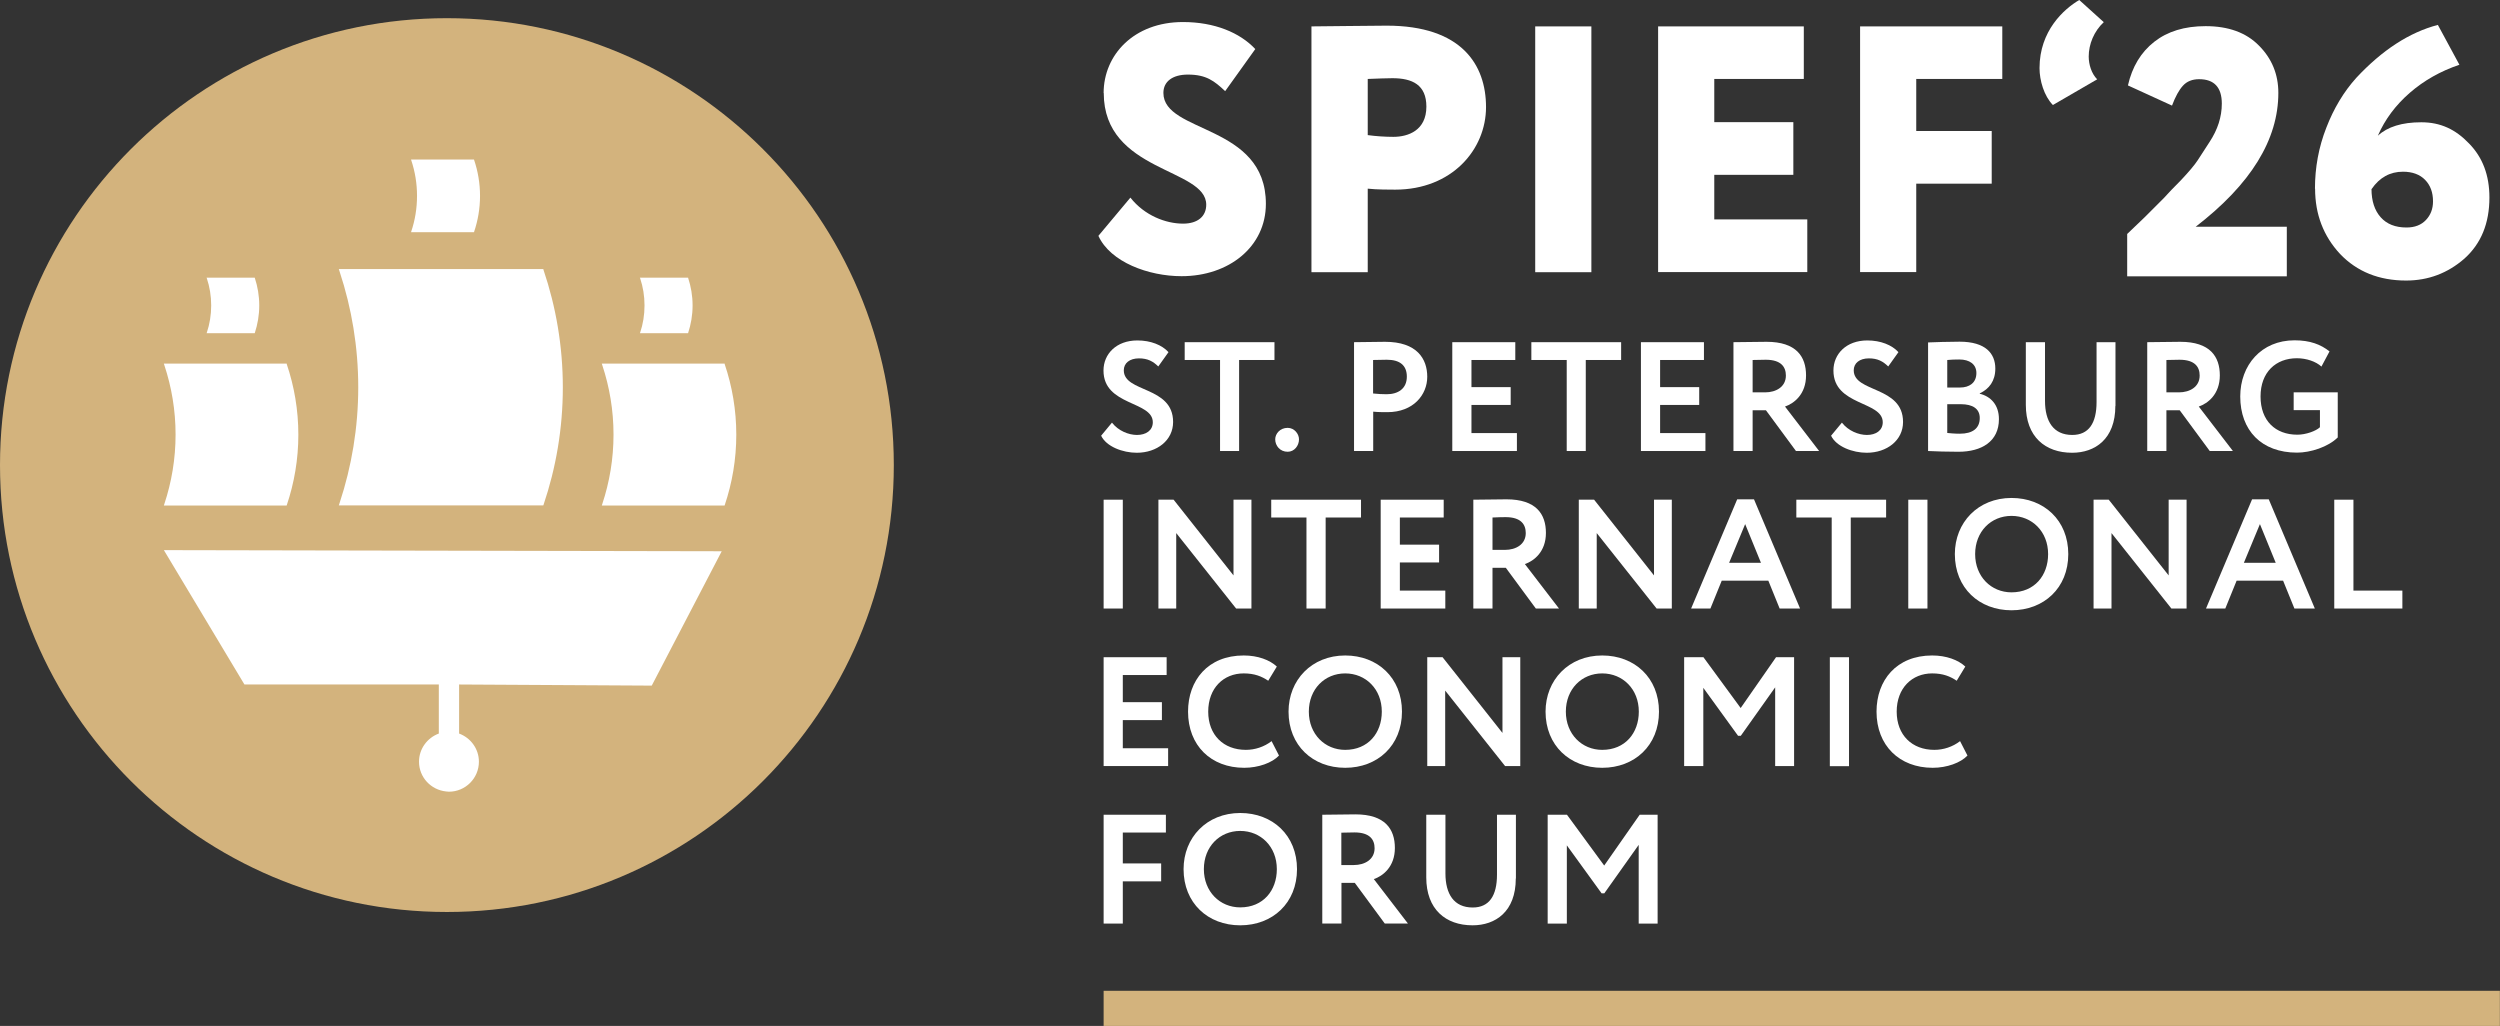
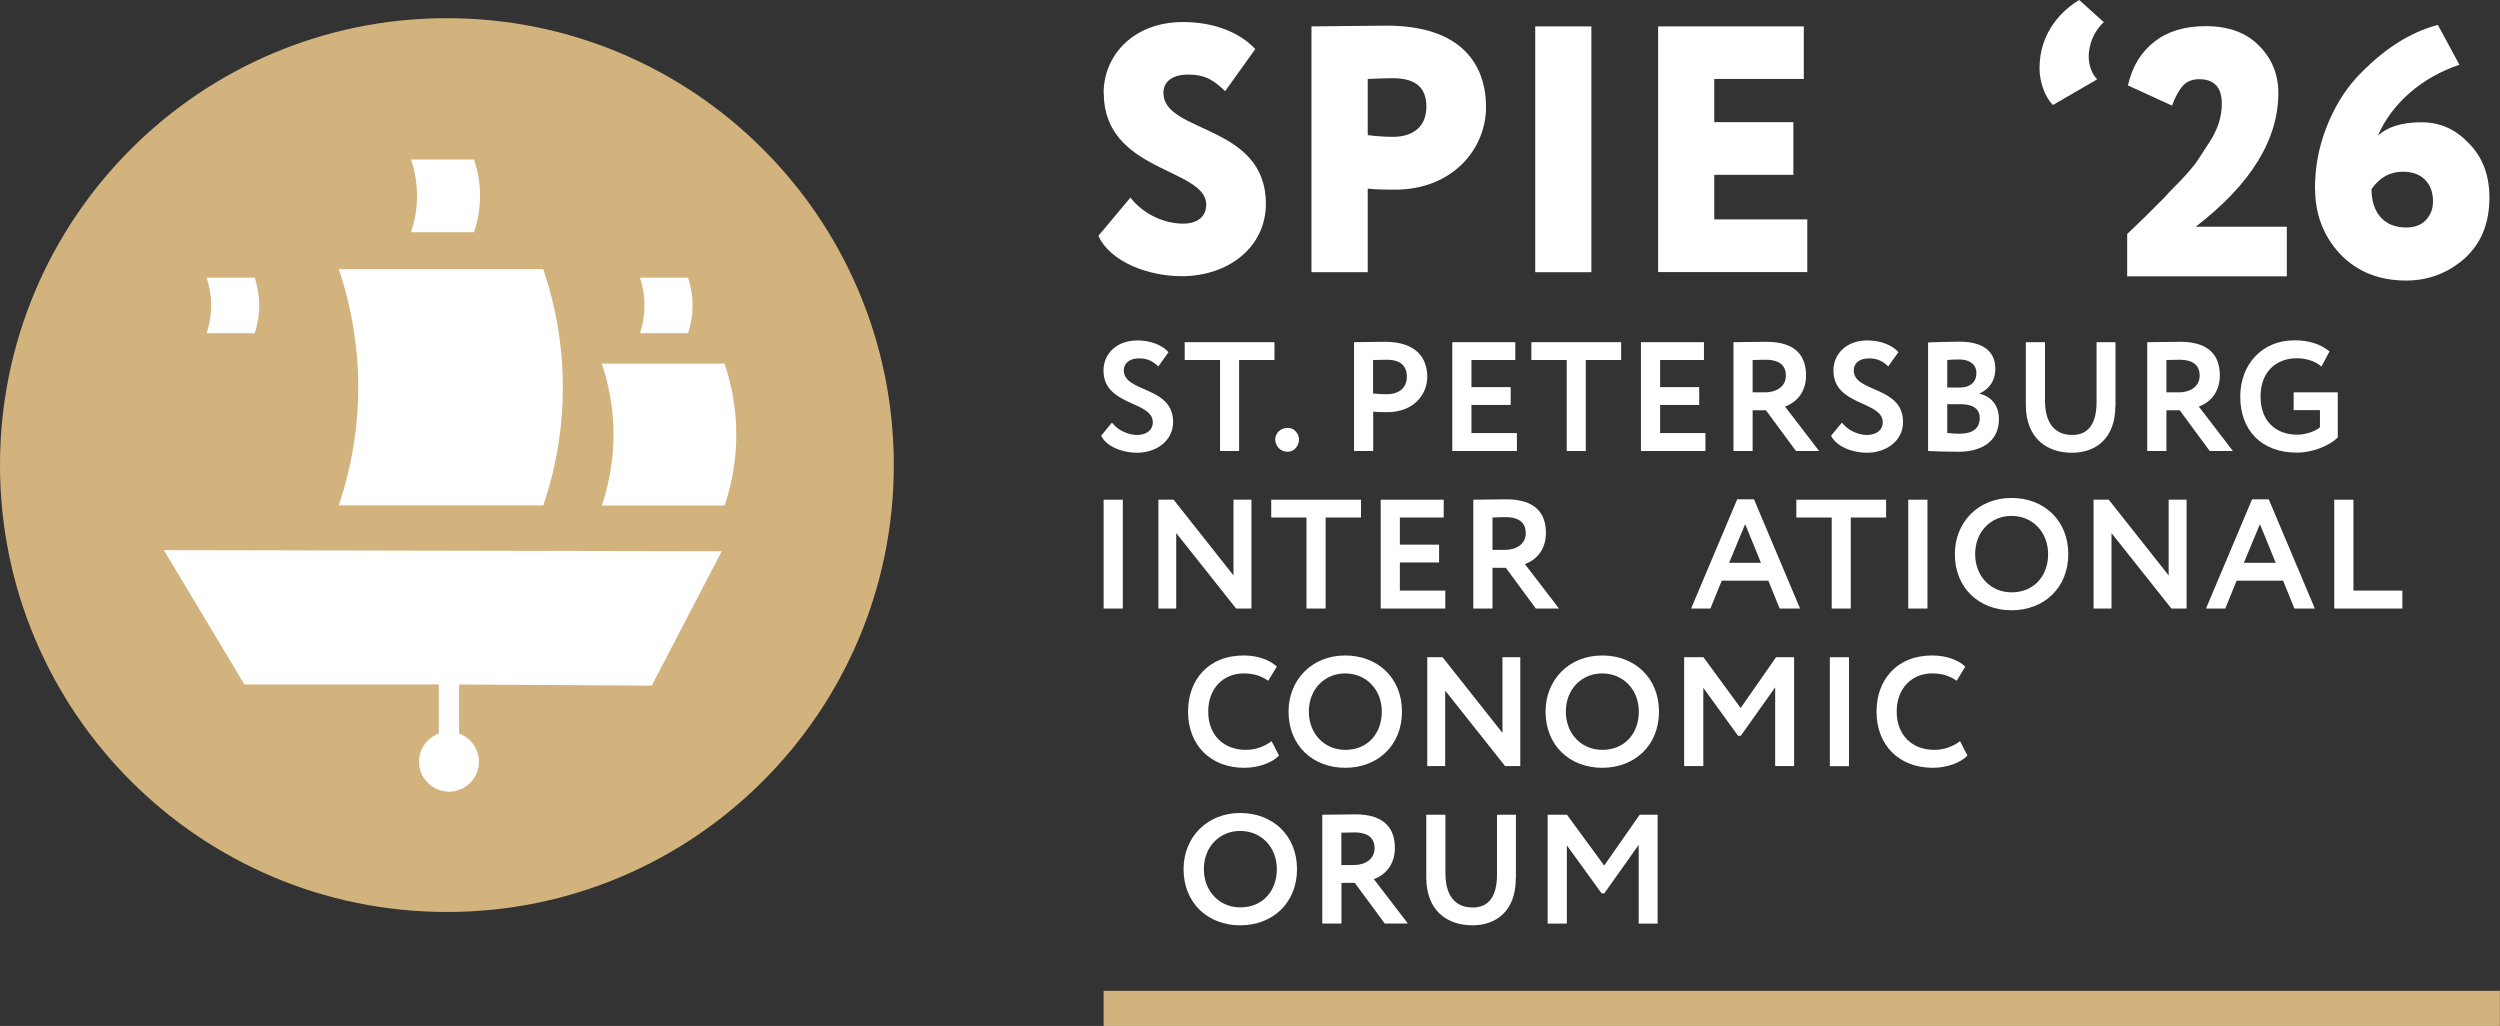
<svg xmlns="http://www.w3.org/2000/svg" id="Layer_1" viewBox="0 0 200.77 82.39">
  <rect x="0" y="0" width="200.77" height="82.39" fill="#333333" stroke="none" />
  <defs>
    <style>
      .cls-1 {
        fill: #fff;
      }

      .cls-2 {
        fill: #d3b37d;
      }
    </style>
  </defs>
  <rect class="cls-2" x="88.63" y="79.57" width="112.13" height="2.82" />
  <path class="cls-1" d="M88.63,7.47c0-3.05,2.42-5.7,6.37-5.7,2.54,0,4.57.85,5.81,2.17l-2.42,3.38c-.87-.82-1.52-1.33-2.99-1.33-1.24,0-1.97.56-1.97,1.47,0,3.27,8.23,2.48,8.23,8.91,0,3.44-2.96,5.81-6.77,5.81-2.65,0-5.72-1.13-6.68-3.24l2.57-3.07c1.13,1.44,2.85,2.09,4.23,2.09,1.18,0,1.86-.59,1.86-1.52,0-2.96-8.23-2.59-8.23-8.97" />
  <path class="cls-1" d="M105.32,21.85V2.12c1.1,0,4.51-.06,6.04-.06,6.01,0,7.98,3.13,7.98,6.54s-2.74,6.63-7.3,6.63c-.42,0-1.49,0-2.2-.08v6.71h-4.51ZM109.84,6.34v4.51c.65.09,1.41.14,2.06.14,1.18,0,2.65-.51,2.65-2.43,0-1.75-1.13-2.28-2.73-2.28-.59,0-1.04.03-1.97.06" />
  <rect class="cls-1" x="123.29" y="2.12" width="4.51" height="19.74" />
  <polygon class="cls-1" points="133.16 2.12 144.86 2.12 144.86 6.34 137.67 6.34 137.67 9.81 144.02 9.81 144.02 14.04 137.67 14.04 137.67 17.62 145.14 17.62 145.14 21.85 133.16 21.85 133.16 2.12" />
-   <polygon class="cls-1" points="149.38 2.12 160.8 2.12 160.8 6.34 153.89 6.34 153.89 10.52 159.95 10.52 159.95 14.75 153.89 14.75 153.89 21.85 149.38 21.85 149.38 2.12" />
  <path class="cls-1" d="M164.86,8.43c-.71-.73-1.07-1.97-1.07-2.96,0-2.99,1.95-4.74,3.19-5.47l1.97,1.78c-.79.73-1.21,1.78-1.21,2.76,0,.65.23,1.38.68,1.83l-3.55,2.06Z" />
  <path class="cls-1" d="M88.62,29.75c0-1.31,1.02-2.41,2.72-2.41,1.07,0,1.97.36,2.5.94l-.82,1.15c-.42-.41-.85-.65-1.55-.65-.76,0-1.22.39-1.22.96,0,1.81,3.96,1.24,3.96,4.15,0,1.47-1.29,2.47-2.92,2.47-1.12,0-2.44-.49-2.86-1.37l.87-1.05c.51.66,1.34.99,2.01.99.72,0,1.27-.36,1.27-1.02,0-1.72-3.96-1.3-3.96-4.15" />
  <polygon class="cls-1" points="95.14 27.48 102.35 27.48 102.35 28.91 99.51 28.91 99.51 36.22 97.98 36.22 97.98 28.91 95.14 28.91 95.14 27.48" />
  <path class="cls-1" d="M103.41,34.36c.54,0,.91.49.91.92,0,.51-.37,1-.91,1-.62,0-1-.49-1-1,0-.44.38-.92,1-.92" />
  <path class="cls-1" d="M108.74,36.22v-8.74c.49,0,1.87-.03,2.49-.03,2.57,0,3.39,1.37,3.39,2.81s-1.11,2.84-3.2,2.84c-.26,0-.76,0-1.14-.04v3.16h-1.54ZM110.27,28.91v2.69c.36.04.74.06,1.09.06.91,0,1.62-.44,1.62-1.41,0-.91-.56-1.36-1.61-1.36-.31,0-.69.01-1.1.02" />
  <polygon class="cls-1" points="116.63 27.48 121.69 27.48 121.69 28.91 118.17 28.91 118.17 31.09 121.32 31.09 121.32 32.52 118.17 32.52 118.17 34.78 121.82 34.78 121.82 36.22 116.63 36.22 116.63 27.48" />
  <polygon class="cls-1" points="122.98 27.48 130.19 27.48 130.19 28.91 127.35 28.91 127.35 36.22 125.82 36.22 125.82 28.91 122.98 28.91 122.98 27.48" />
  <polygon class="cls-1" points="131.78 27.48 136.84 27.48 136.84 28.91 133.32 28.91 133.32 31.09 136.46 31.09 136.46 32.52 133.32 32.52 133.32 34.78 136.96 34.78 136.96 36.22 131.78 36.22 131.78 27.48" />
  <path class="cls-1" d="M139.21,36.22v-8.74c.49,0,2.41-.03,2.66-.03,2.39,0,3.17,1.19,3.17,2.7s-.96,2.25-1.69,2.5l2.74,3.57h-1.86l-2.41-3.27h-1.07v3.27h-1.54ZM140.75,28.91v2.6h1c.89,0,1.67-.45,1.67-1.35,0-.69-.38-1.27-1.62-1.27-.29,0-.64.01-1.05.02" />
  <path class="cls-1" d="M147.24,29.75c0-1.31,1.02-2.41,2.72-2.41,1.07,0,1.97.36,2.5.94l-.82,1.15c-.42-.41-.85-.65-1.55-.65-.76,0-1.22.39-1.22.96,0,1.81,3.96,1.24,3.96,4.15,0,1.47-1.29,2.47-2.92,2.47-1.12,0-2.44-.49-2.86-1.37l.87-1.05c.51.66,1.34.99,2.01.99.72,0,1.27-.36,1.27-1.02,0-1.72-3.96-1.3-3.96-4.15" />
  <path class="cls-1" d="M154.85,27.5c.49-.02,1.65-.06,2.52-.06,2.09,0,2.87.95,2.87,2.16,0,1-.5,1.64-1.25,1.99v.03c.86.21,1.54.87,1.54,2.04,0,1.8-1.4,2.62-3.25,2.62-.8,0-1.92-.03-2.44-.06v-8.71ZM156.38,28.91v2.21h1.04c.71,0,1.3-.36,1.3-1.16,0-.71-.55-1.09-1.37-1.09-.35,0-.69.01-.96.04M156.38,32.46v2.31c.21.02.57.06,1.01.06,1.04,0,1.6-.44,1.6-1.26,0-.74-.56-1.11-1.52-1.11h-1.09Z" />
  <path class="cls-1" d="M169.88,32.6c0,2.67-1.64,3.76-3.47,3.76-2.17,0-3.72-1.29-3.72-3.85v-5.03h1.54v4.71c0,1.64.67,2.74,2.19,2.74,1.32,0,1.95-.94,1.95-2.64v-4.81h1.52v5.12Z" />
  <path class="cls-1" d="M172.44,36.22v-8.74c.49,0,2.41-.03,2.66-.03,2.39,0,3.17,1.19,3.17,2.7s-.96,2.25-1.69,2.5l2.74,3.57h-1.86l-2.41-3.27h-1.07v3.27h-1.54ZM173.98,28.91v2.6h1c.89,0,1.67-.45,1.67-1.35,0-.69-.38-1.27-1.62-1.27-.29,0-.64.01-1.05.02" />
  <path class="cls-1" d="M184.19,31.51h3.55v3.62c-.78.77-2.19,1.22-3.27,1.22-2.86,0-4.56-1.79-4.56-4.51,0-2.51,1.69-4.51,4.36-4.51,1.25,0,2.1.33,2.81.89l-.65,1.22c-.44-.41-1.21-.67-1.97-.67-1.69,0-2.92,1.12-2.92,3.07s1.19,3.07,2.96,3.07c.67,0,1.49-.29,1.81-.6v-1.37h-2.11v-1.44Z" />
  <rect class="cls-1" x="88.63" y="40.13" width="1.54" height="8.74" />
  <polygon class="cls-1" points="99.27 48.87 94.46 42.81 94.46 48.87 93.03 48.87 93.03 40.13 94.25 40.13 99.06 46.21 99.06 40.13 100.5 40.13 100.5 48.87 99.27 48.87" />
  <polygon class="cls-1" points="102.09 40.13 109.3 40.13 109.3 41.56 106.46 41.56 106.46 48.87 104.92 48.87 104.92 41.56 102.09 41.56 102.09 40.13" />
  <polygon class="cls-1" points="110.88 40.13 115.94 40.13 115.94 41.56 112.42 41.56 112.42 43.74 115.57 43.74 115.57 45.17 112.42 45.17 112.42 47.43 116.07 47.43 116.07 48.87 110.88 48.87 110.88 40.13" />
  <path class="cls-1" d="M118.32,48.87v-8.74c.49,0,2.41-.03,2.66-.03,2.39,0,3.17,1.19,3.17,2.7s-.96,2.25-1.69,2.5l2.74,3.57h-1.86l-2.41-3.27h-1.07v3.27h-1.54ZM119.86,41.56v2.6h1c.89,0,1.67-.45,1.67-1.35,0-.69-.38-1.28-1.62-1.28-.29,0-.64.01-1.05.03" />
-   <polygon class="cls-1" points="133.04 48.87 128.23 42.81 128.23 48.87 126.79 48.87 126.79 40.13 128.02 40.13 132.83 46.21 132.83 40.13 134.26 40.13 134.26 48.87 133.04 48.87" />
  <path class="cls-1" d="M139.51,40.1h1.35l3.7,8.77h-1.64l-.91-2.24h-3.74l-.91,2.24h-1.55l3.7-8.77ZM138.86,45.2h2.56l-1.27-3.11-1.29,3.11Z" />
  <polygon class="cls-1" points="144.26 40.13 151.47 40.13 151.47 41.56 148.63 41.56 148.63 48.87 147.1 48.87 147.1 41.56 144.26 41.56 144.26 40.13" />
  <rect class="cls-1" x="153.25" y="40.13" width="1.54" height="8.74" />
  <path class="cls-1" d="M161.54,39.99c2.6,0,4.56,1.79,4.56,4.51s-1.96,4.51-4.56,4.51-4.55-1.79-4.55-4.51c0-2.54,1.86-4.51,4.55-4.51M161.54,47.57c1.84,0,2.94-1.35,2.94-3.07,0-1.81-1.29-3.07-2.94-3.07s-2.92,1.26-2.92,3.07,1.29,3.07,2.92,3.07" />
  <polygon class="cls-1" points="174.38 48.87 169.57 42.81 169.57 48.87 168.13 48.87 168.13 40.13 169.35 40.13 174.16 46.21 174.16 40.13 175.6 40.13 175.6 48.87 174.38 48.87" />
  <path class="cls-1" d="M180.85,40.1h1.35l3.7,8.77h-1.64l-.91-2.24h-3.73l-.91,2.24h-1.55l3.7-8.77ZM180.2,45.2h2.56l-1.27-3.11-1.29,3.11Z" />
  <polygon class="cls-1" points="187.46 40.13 189 40.13 189 47.43 192.93 47.43 192.93 48.87 187.46 48.87 187.46 40.13" />
-   <polygon class="cls-1" points="88.63 52.78 93.69 52.78 93.69 54.21 90.17 54.21 90.17 56.39 93.31 56.39 93.31 57.83 90.17 57.83 90.17 60.09 93.81 60.09 93.81 61.52 88.63 61.52 88.63 52.78" />
  <path class="cls-1" d="M102.72,60.67c-.55.59-1.66.99-2.8.99-2.67,0-4.51-1.79-4.51-4.51,0-2.51,1.59-4.51,4.47-4.51,1.14,0,2.09.36,2.66.89l-.69,1.14c-.52-.35-1.1-.59-1.97-.59-1.62,0-2.85,1.18-2.85,3.07s1.24,3.07,3.02,3.07c.74,0,1.47-.24,2.07-.7l.59,1.15Z" />
  <path class="cls-1" d="M108.03,52.64c2.6,0,4.56,1.79,4.56,4.51s-1.96,4.51-4.56,4.51-4.55-1.79-4.55-4.51c0-2.54,1.86-4.51,4.55-4.51M108.03,60.22c1.84,0,2.94-1.35,2.94-3.07,0-1.81-1.29-3.07-2.94-3.07s-2.92,1.26-2.92,3.07,1.29,3.07,2.92,3.07" />
  <polygon class="cls-1" points="120.87 61.52 116.06 55.46 116.06 61.52 114.62 61.52 114.62 52.78 115.85 52.78 120.66 58.86 120.66 52.78 122.09 52.78 122.09 61.52 120.87 61.52" />
  <path class="cls-1" d="M128.67,52.64c2.6,0,4.56,1.79,4.56,4.51s-1.96,4.51-4.56,4.51-4.55-1.79-4.55-4.51c0-2.54,1.86-4.51,4.55-4.51M128.67,60.22c1.84,0,2.94-1.35,2.94-3.07,0-1.81-1.29-3.07-2.94-3.07s-2.92,1.26-2.92,3.07,1.29,3.07,2.92,3.07" />
  <polygon class="cls-1" points="135.25 52.78 136.8 52.78 139.79 56.86 142.63 52.78 144.08 52.78 144.08 61.52 142.56 61.52 142.56 55.2 139.8 59.09 139.58 59.09 136.79 55.24 136.79 61.52 135.25 61.52 135.25 52.78" />
  <rect class="cls-1" x="146.95" y="52.78" width="1.54" height="8.75" />
  <path class="cls-1" d="M158.01,60.67c-.55.59-1.66.99-2.8.99-2.67,0-4.51-1.79-4.51-4.51,0-2.51,1.59-4.51,4.47-4.51,1.14,0,2.09.36,2.66.89l-.69,1.14c-.52-.35-1.1-.59-1.97-.59-1.62,0-2.85,1.18-2.85,3.07s1.24,3.07,3.02,3.07c.74,0,1.47-.24,2.07-.7l.59,1.15Z" />
-   <polygon class="cls-1" points="88.63 65.43 93.63 65.43 93.63 66.86 90.17 66.86 90.17 69.34 93.25 69.34 93.25 70.78 90.17 70.78 90.17 74.17 88.63 74.17 88.63 65.43" />
  <path class="cls-1" d="M99.6,65.29c2.6,0,4.56,1.79,4.56,4.51s-1.96,4.51-4.56,4.51-4.55-1.79-4.55-4.51c0-2.54,1.86-4.51,4.55-4.51M99.6,72.87c1.84,0,2.94-1.35,2.94-3.07,0-1.81-1.29-3.07-2.94-3.07s-2.92,1.26-2.92,3.07,1.29,3.07,2.92,3.07" />
  <path class="cls-1" d="M106.19,74.17v-8.74c.49,0,2.41-.03,2.66-.03,2.39,0,3.17,1.19,3.17,2.7s-.96,2.25-1.69,2.5l2.74,3.57h-1.86l-2.41-3.27h-1.07v3.27h-1.54ZM107.72,66.87v2.6h1c.89,0,1.67-.45,1.67-1.35,0-.69-.38-1.27-1.62-1.27-.29,0-.64.01-1.05.02" />
  <path class="cls-1" d="M121.73,70.55c0,2.67-1.64,3.76-3.47,3.76-2.17,0-3.72-1.29-3.72-3.85v-5.03h1.54v4.71c0,1.64.67,2.74,2.19,2.74,1.32,0,1.95-.94,1.95-2.64v-4.81h1.52v5.12Z" />
  <polygon class="cls-1" points="124.29 65.43 125.84 65.43 128.83 69.51 131.68 65.43 133.12 65.43 133.12 74.17 131.6 74.17 131.6 67.85 128.84 71.74 128.62 71.74 125.83 67.89 125.83 74.17 124.29 74.17 124.29 65.43" />
  <path class="cls-2" d="M35.89,1.46C16.07,1.46,0,17.53,0,37.35s16.07,35.89,35.89,35.89,35.89-16.07,35.89-35.89S55.71,1.46,35.89,1.46" />
  <path class="cls-1" d="M43.65,21.67s-.01-.04-.02-.06h-16.42l.07.22c.96,2.91,1.49,6.03,1.49,9.27s-.53,6.36-1.49,9.27l-.07.22h16.42s.01-.04.02-.05c1-2.96,1.55-6.13,1.55-9.43s-.55-6.47-1.55-9.43" />
  <path class="cls-1" d="M58.2,29.23s0-.02-.01-.03h-9.86l.04.13c.58,1.75.9,3.62.9,5.57s-.32,3.82-.9,5.57l-.04.13h9.86s0-.02.01-.03c.6-1.78.93-3.68.93-5.66s-.33-3.89-.93-5.66" />
-   <path class="cls-1" d="M23.03,29.23s0-.02-.01-.03h-9.86l.04.13c.58,1.75.9,3.62.9,5.57s-.32,3.82-.9,5.57l-.04.13h9.86s0-.02.01-.03c.6-1.78.93-3.68.93-5.66s-.33-3.89-.93-5.66" />
  <path class="cls-1" d="M20.46,22.31s0,0,0-.01h-3.87l.02.05c.23.69.35,1.42.35,2.18s-.12,1.5-.35,2.18l-.02.05h3.87s0,0,0-.01c.23-.7.36-1.44.36-2.22s-.13-1.52-.36-2.22" />
  <path class="cls-1" d="M55.26,22.31s0,0,0-.01h-3.87l.02.05c.23.69.35,1.42.35,2.18s-.12,1.5-.35,2.18l-.02.05h3.87s0,0,0-.01c.23-.7.36-1.44.36-2.22s-.13-1.52-.36-2.22" />
  <path class="cls-1" d="M38.07,12.83s0-.01,0-.02h-5.06l.02.07c.3.9.46,1.85.46,2.85s-.16,1.96-.46,2.85l-.02.07h5.06s0-.01,0-.02c.31-.91.48-1.89.48-2.9s-.17-1.99-.48-2.9" />
  <path class="cls-1" d="M52.34,55.06l5.62-10.79-44.8-.09,6.47,10.79h15.61v3.94c-.92.34-1.59,1.22-1.59,2.26,0,1.25.95,2.26,2.17,2.39.08,0,.15.02.23.02,0,0,0,0,0,0,0,0,0,0,0,0,1.33,0,2.41-1.08,2.41-2.41,0-1.04-.67-1.92-1.59-2.26v-3.94l15.45.09Z" />
  <g>
    <path class="cls-1" d="M183.65,22.19h-12.82v-3.4s.48-.46,1.39-1.33l1.56-1.56c.34-.38.79-.85,1.36-1.42.64-.68,1.1-1.22,1.36-1.62l.94-1.45c.66-1,.99-2.03.99-3.09,0-1.3-.61-1.96-1.82-1.96-.55,0-.98.17-1.3.52-.32.35-.61.88-.88,1.6l-3.54-1.62c.34-1.49,1.04-2.66,2.11-3.5,1.07-.84,2.44-1.26,4.13-1.26,1.83,0,3.26.52,4.28,1.56,1.04,1.04,1.56,2.31,1.56,3.8,0,3.76-2.21,7.34-6.64,10.75h7.32v3.97Z" />
    <path class="cls-1" d="M185.91,15.15c0-1.7.3-3.33.91-4.89.6-1.56,1.41-2.9,2.41-4.01,2.08-2.23,4.26-3.65,6.55-4.25l1.73,3.2c-1.51.51-2.84,1.26-3.98,2.25-1.14.99-2,2.14-2.57,3.45.78-.72,1.94-1.08,3.49-1.08s2.75.57,3.83,1.7c1.1,1.12,1.64,2.56,1.64,4.34,0,2.08-.67,3.71-2.01,4.91-1.34,1.17-2.9,1.76-4.68,1.76-2.17,0-3.94-.71-5.3-2.13-1.34-1.44-2.01-3.19-2.01-5.25ZM190.45,15.18c0,.96.25,1.72.74,2.27.49.55,1.18.82,2.07.82.66,0,1.18-.2,1.56-.6.38-.4.57-.9.57-1.5,0-.72-.21-1.29-.64-1.73-.42-.43-1.02-.65-1.77-.65-1.04,0-1.88.46-2.52,1.39Z" />
  </g>
</svg>